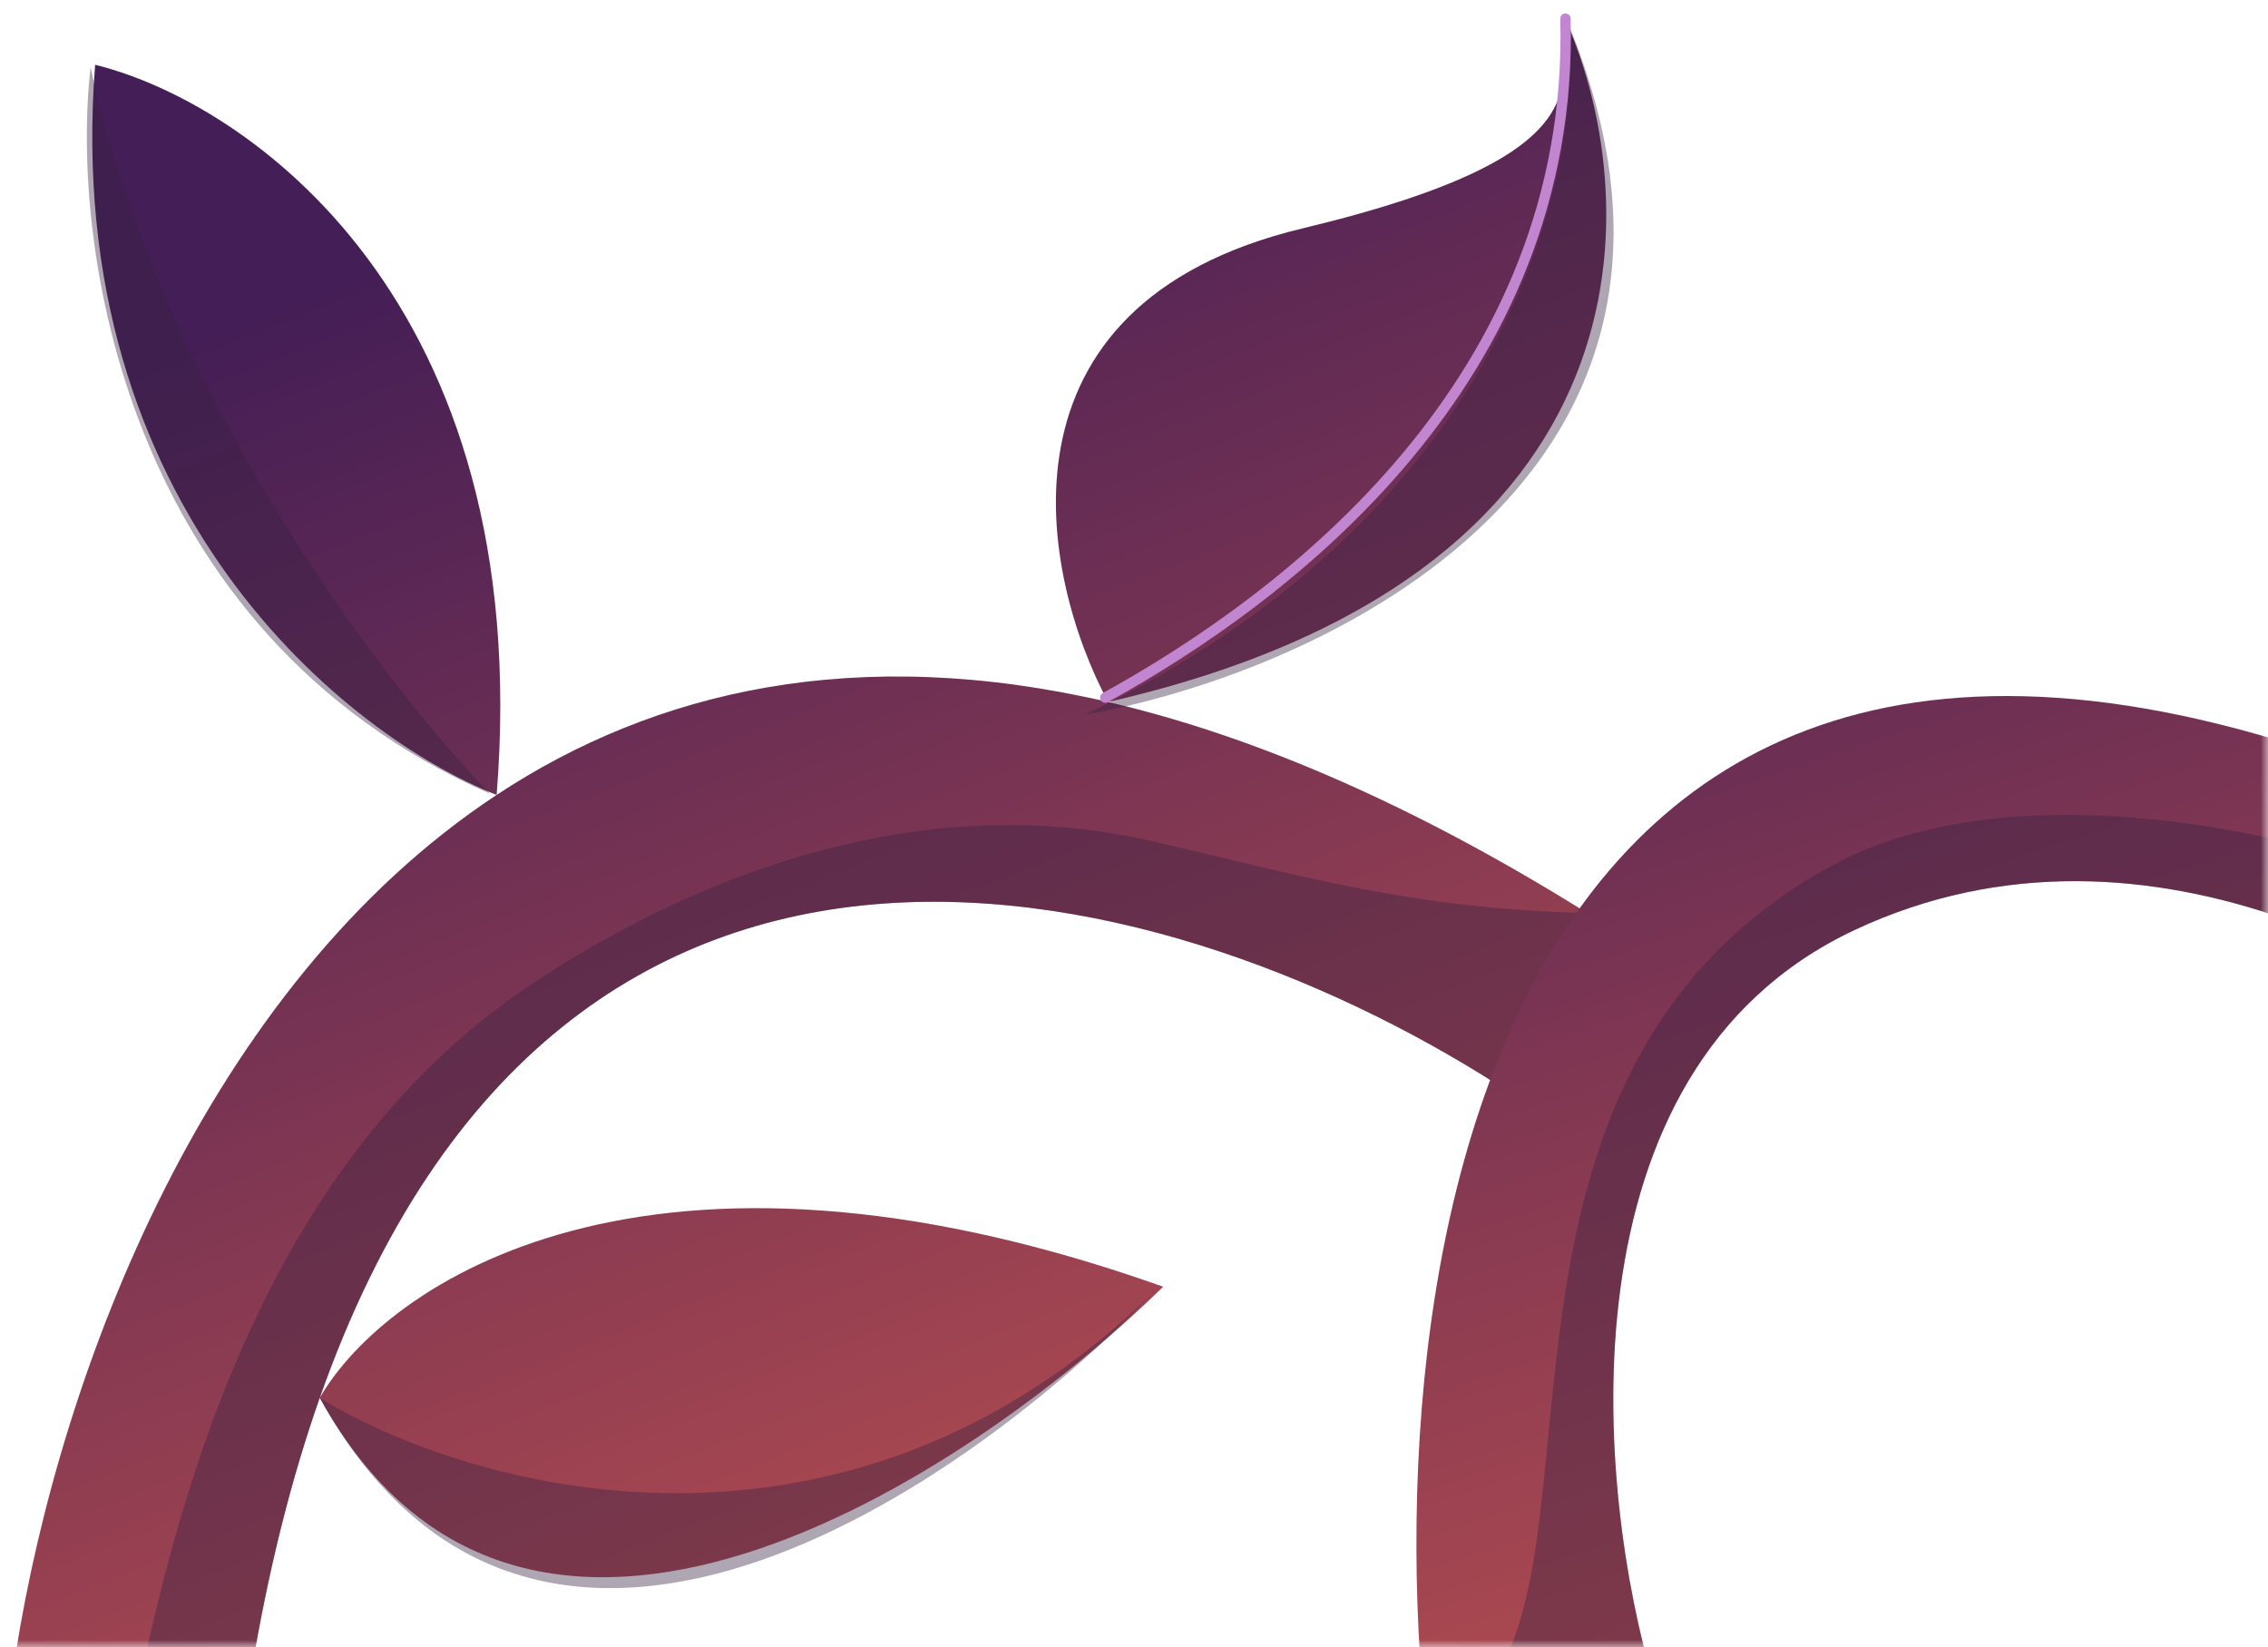
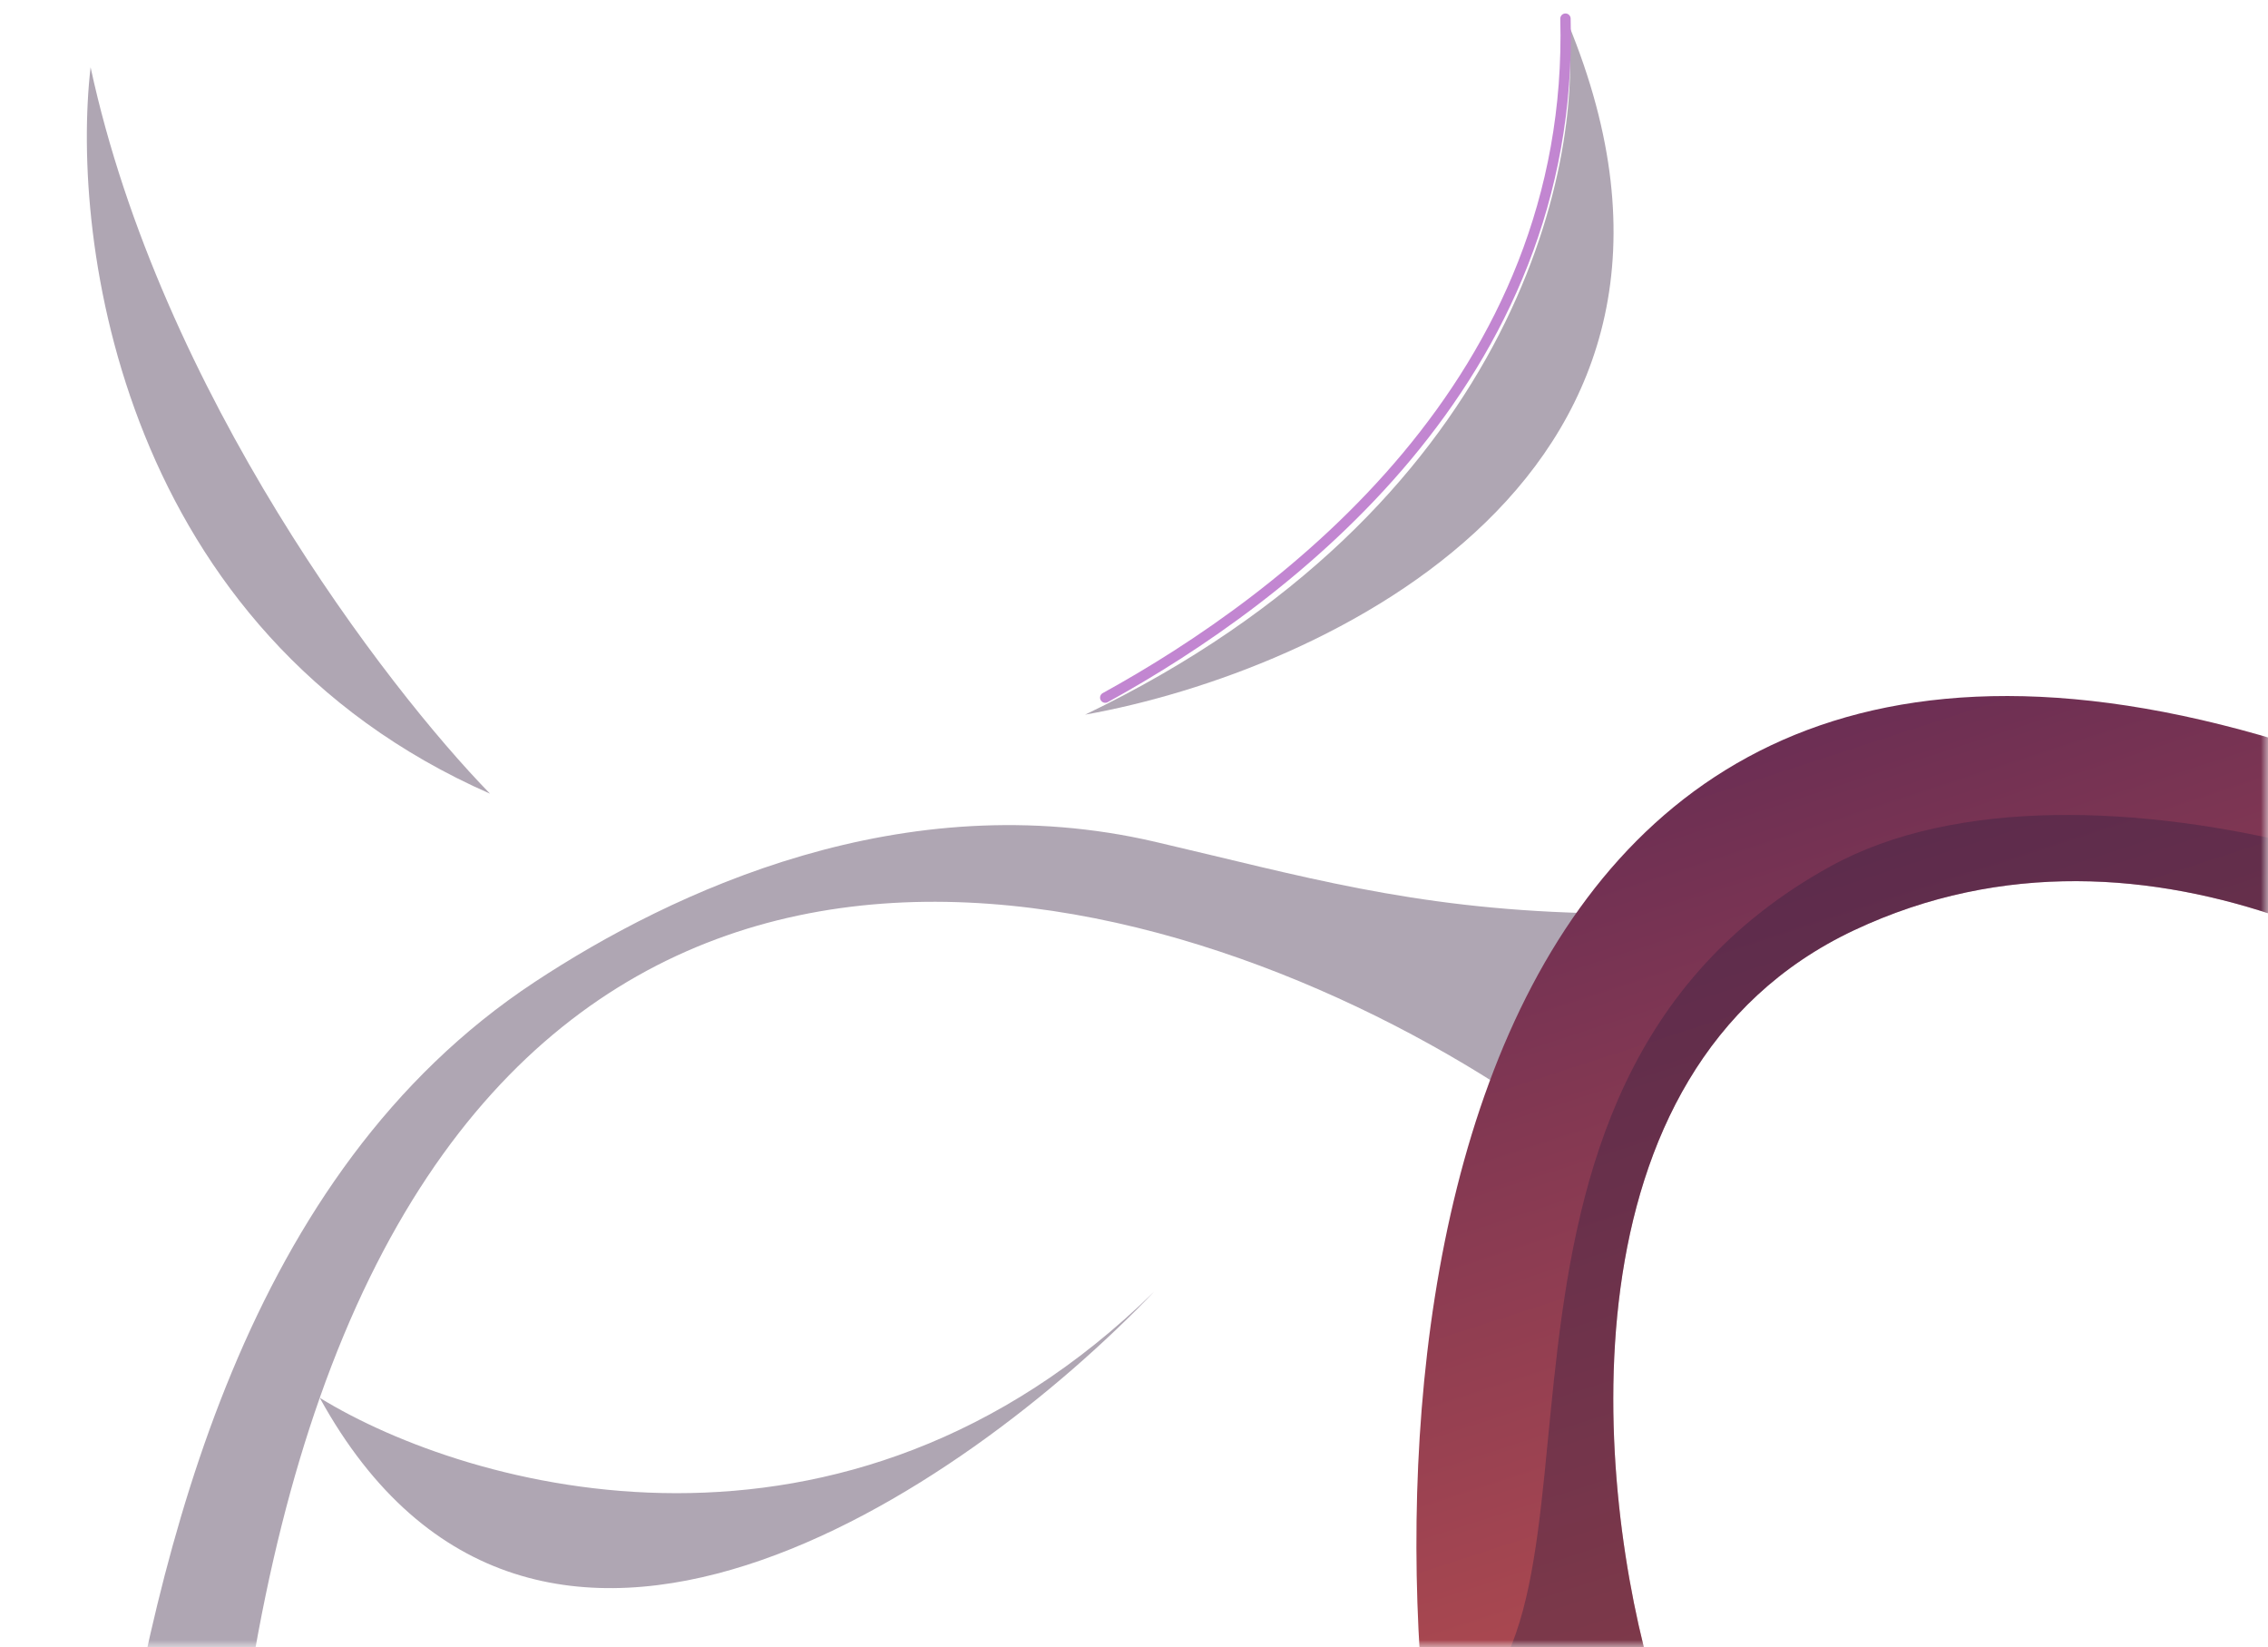
<svg xmlns="http://www.w3.org/2000/svg" width="157" height="114" viewBox="0 0 157 114" fill="none">
  <mask id="mask0_3312_526" style="mask-type:alpha" maskUnits="userSpaceOnUse" x="0" y="0" width="157" height="114">
    <rect width="157" height="114" fill="#D9D9D9" />
  </mask>
  <g mask="url(#mask0_3312_526)">
-     <path d="M110.823 63.785L104.713 75.74C81.568 60.5 39.026 48.778 22.134 96.738C26.677 88.876 44.713 76.33 80.52 89.048C66.952 102.327 36.281 122.457 22.134 96.738C18.265 107.724 15.742 121.84 15.106 139.762L1.107 114.313C4.215 94.825 14.301 68.251 34.379 55.013C24.12 50.994 4.198 35.263 6.585 4.484C16.991 7.033 37.117 20.707 34.379 55.013C45.344 47.782 59.291 44.53 76.708 48.582C72.034 39.854 68.181 21.081 90.163 15.807C112.144 10.533 107.726 5.328 108.197 0.976C113.826 13.157 115.41 39.732 76.708 48.582C86.867 50.945 98.206 55.792 110.823 63.785Z" fill="url(#paint0_linear_3312_526)" />
    <g opacity="0.4">
      <path d="M109.676 63.188L104.713 75.74C81.568 60.5 39.026 48.778 22.134 96.738C32.435 103.066 58.409 110.455 79.891 89.393C66.821 103.081 36.972 123.713 22.134 96.738C18.265 107.724 15.742 121.84 15.106 139.762L7.847 126.566C10.955 107.079 16.924 81.205 37.002 67.967C46.613 61.63 62.535 54.204 79.953 58.256C90.111 60.619 97.627 62.858 109.676 63.188Z" fill="#372141" />
      <path d="M33.922 54.928C26.732 47.56 11.136 27.191 6.271 4.657C4.873 16.748 8.447 43.731 33.922 54.928Z" fill="#372141" />
      <path d="M75.114 49.459C91.635 46.51 121.451 32.81 108.543 1.605C109.701 11.647 104.637 35.276 75.114 49.459Z" fill="#372141" />
    </g>
    <path d="M98.748 119.948C94.786 82.957 105.936 22.951 178.001 59.594C164.291 30.454 168.044 -12.955 172.327 -33.478C209.543 8.585 205.39 49.694 198.661 64.99L193.006 68.101L185.779 72.076L178.553 76.051C170.427 68.107 149.009 54.651 128.343 64.381C107.678 74.111 110.507 103.249 114.505 116.602L98.748 119.948Z" fill="url(#paint1_linear_3312_526)" />
    <path opacity="0.4" d="M178.553 76.048C170.427 68.104 149.008 54.648 128.343 64.378C107.678 74.108 110.507 103.246 114.505 116.599L99.691 119.427C113.645 113.388 98.42 75.517 126.725 59.948C144.005 50.443 178.159 61.941 185.779 72.073C197.315 45.429 181.293 -9.493 172.327 -33.481C209.015 8.217 205.494 49.633 198.661 64.987L193.006 68.098L185.779 72.073L178.553 76.048Z" fill="#372141" />
    <path d="M184.344 72.452C190.235 63.073 196.338 28.039 172.494 -33.166" stroke="#C286D1" stroke-width="0.717" stroke-linecap="round" />
    <path d="M76.509 48.28C89.076 41.367 109.027 26.3 108.367 1.29" stroke="#C286D1" stroke-width="0.717" stroke-linecap="round" />
  </g>
  <defs>
    <linearGradient id="paint0_linear_3312_526" x1="32.24" y1="16.155" x2="72.698" y2="118.724" gradientUnits="userSpaceOnUse">
      <stop stop-color="#441E56" />
      <stop offset="1" stop-color="#BB4F4F" />
    </linearGradient>
    <linearGradient id="paint1_linear_3312_526" x1="113.21" y1="-0.961" x2="151.047" y2="115.327" gradientUnits="userSpaceOnUse">
      <stop offset="0.142" stop-color="#441E56" />
      <stop offset="1" stop-color="#BB4F4F" />
    </linearGradient>
  </defs>
</svg>